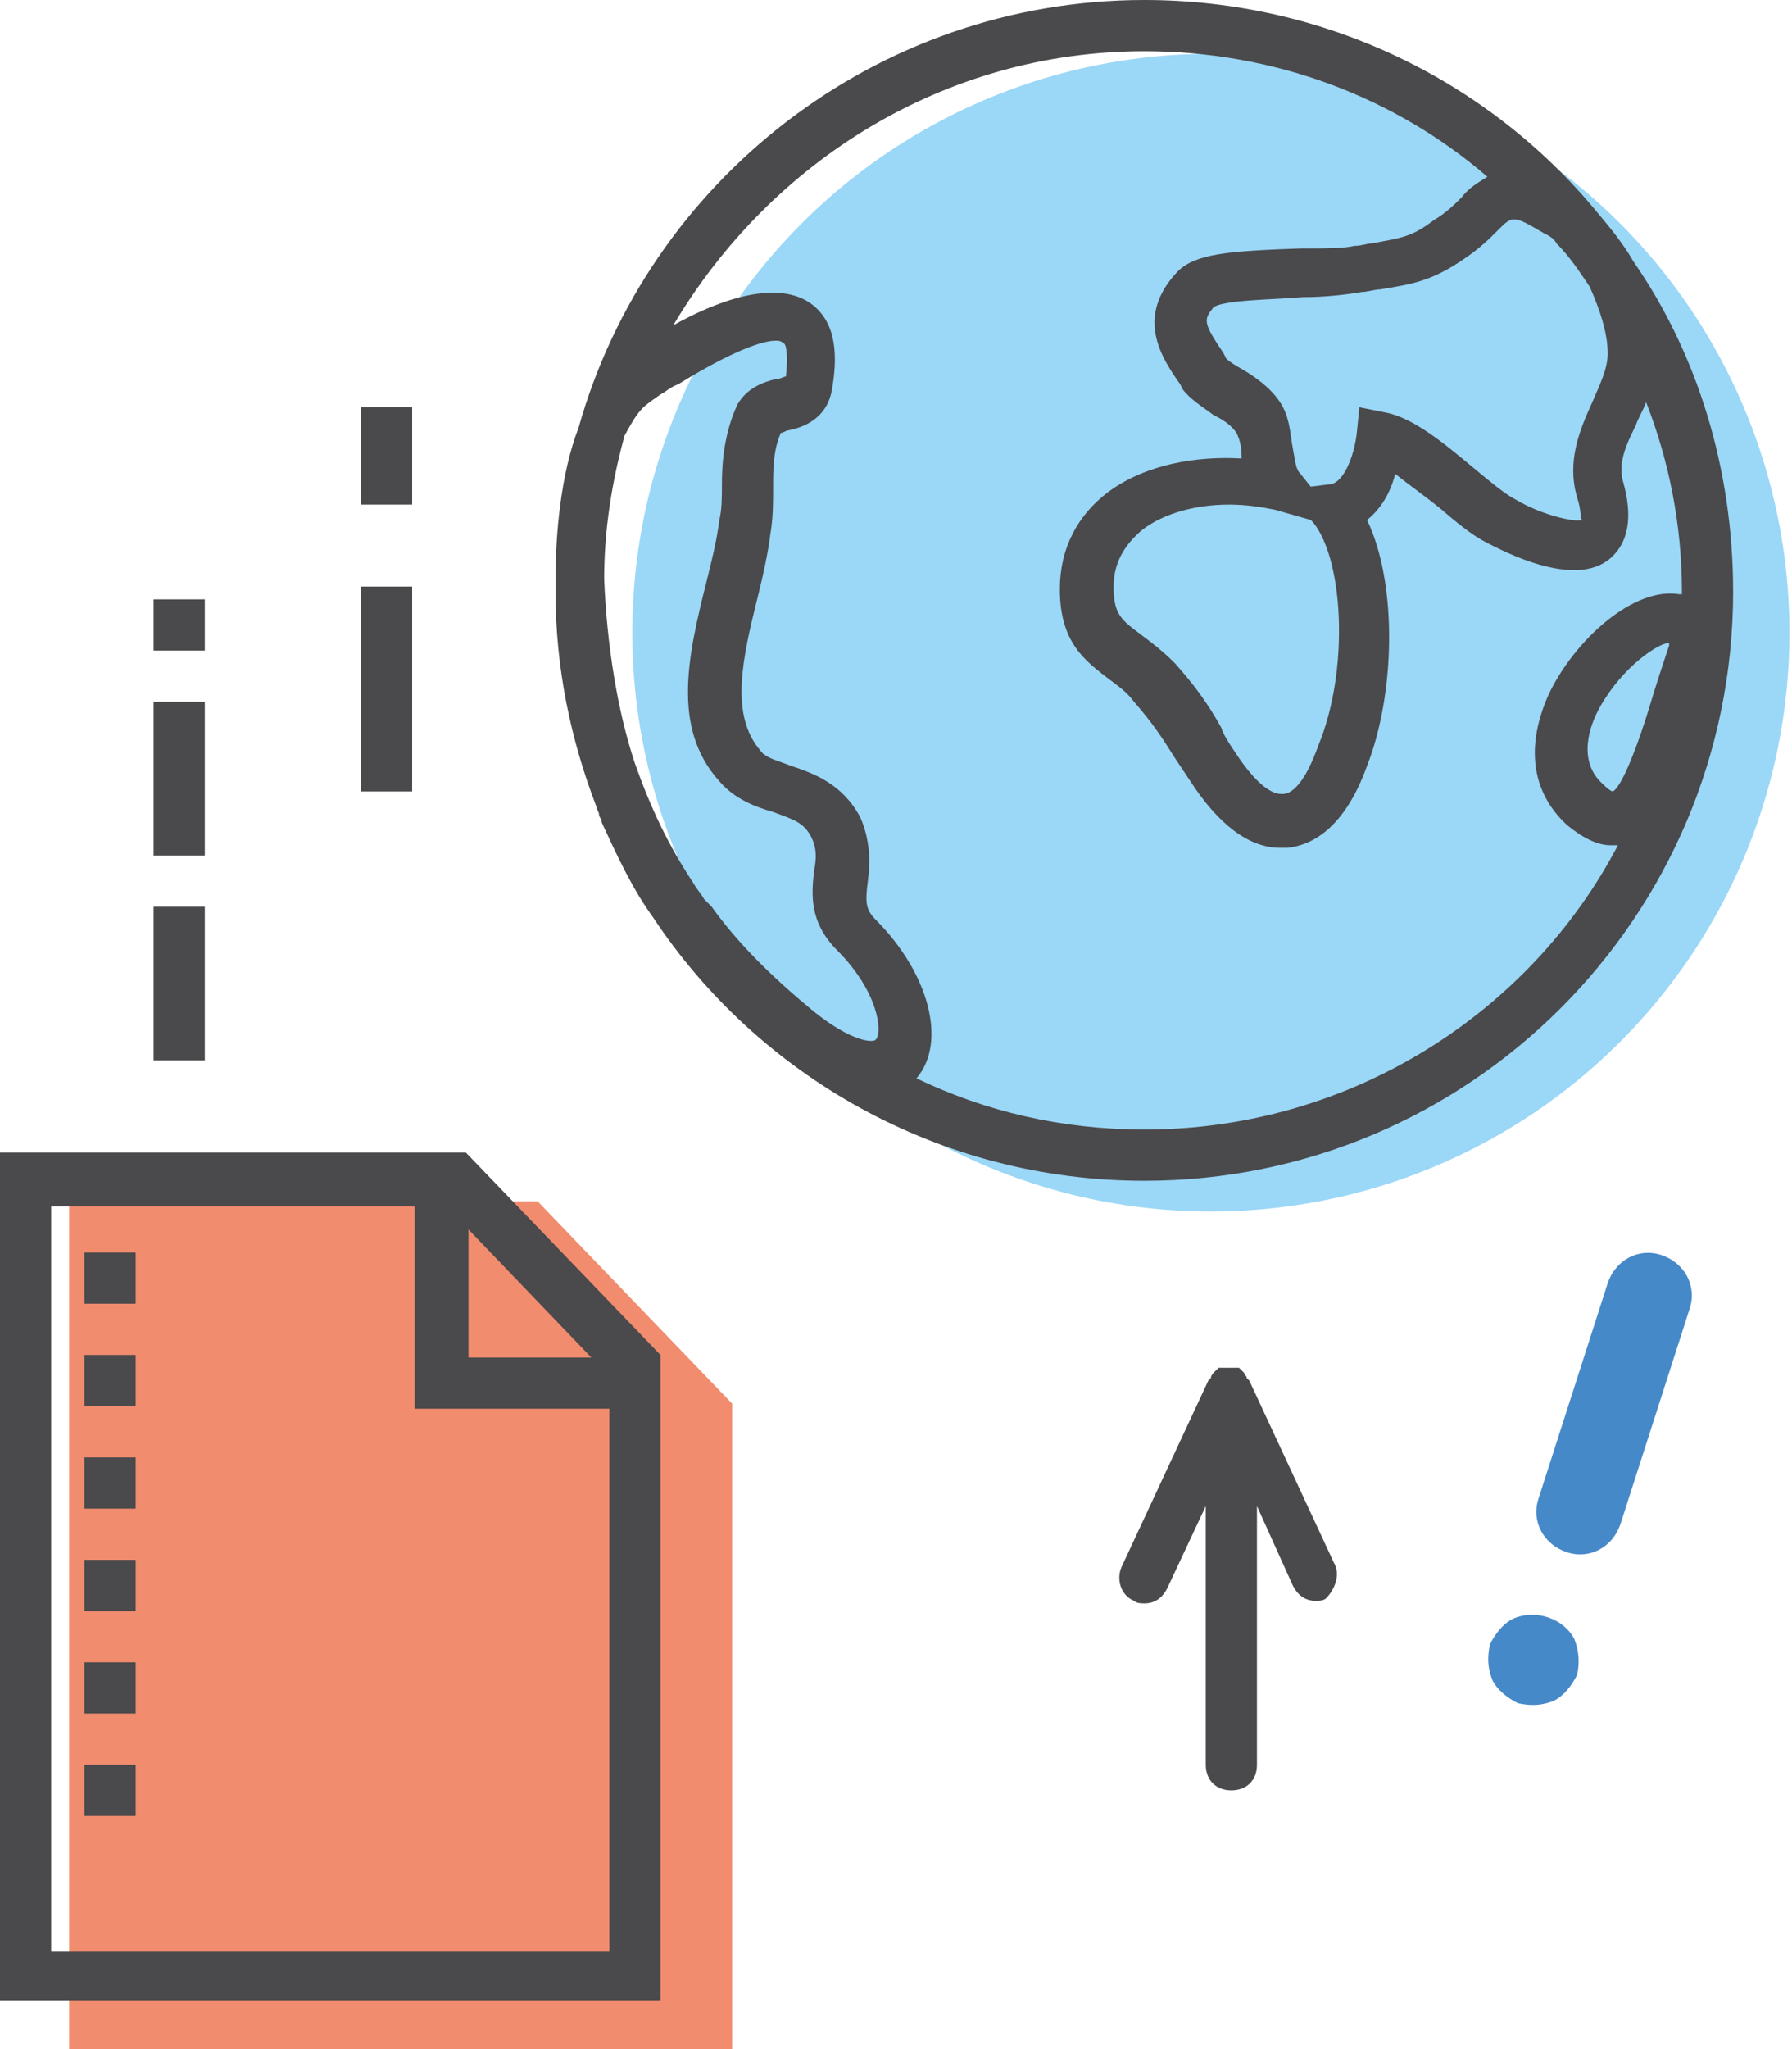
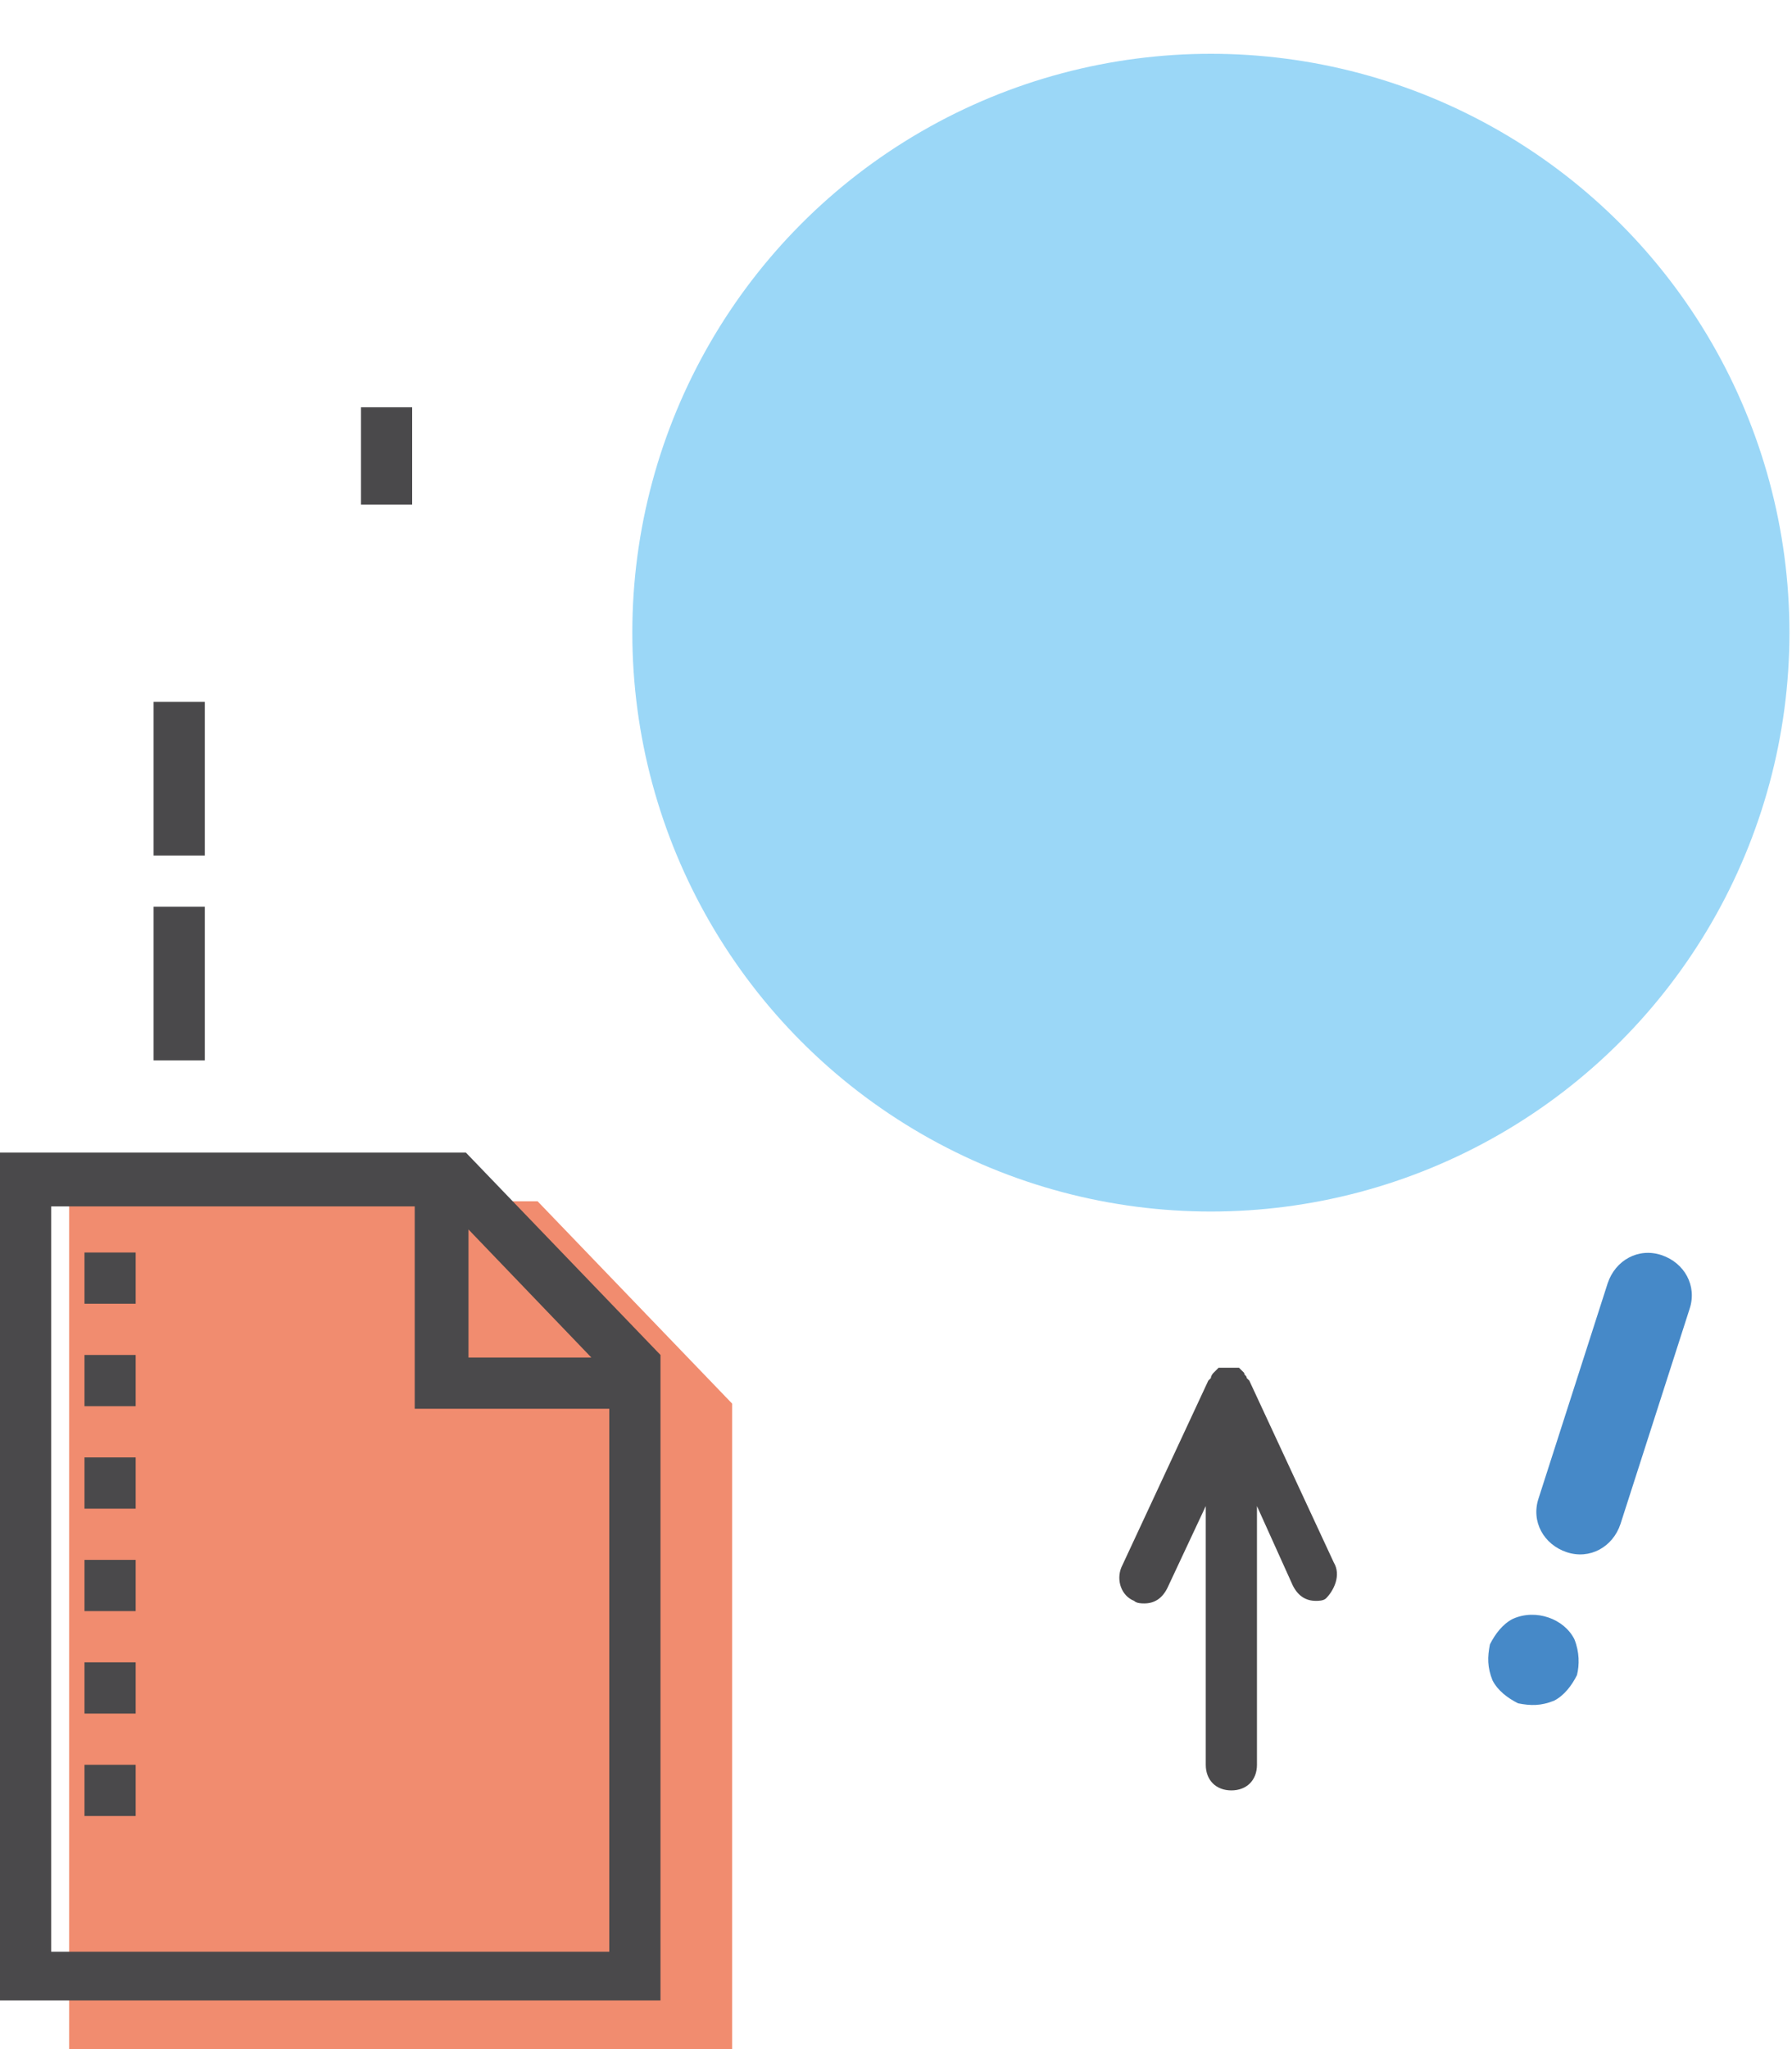
<svg xmlns="http://www.w3.org/2000/svg" version="1.1" id="Слой_1" x="0px" y="0px" viewBox="0 0 70 80" style="enable-background:new 0 0 70 80;" xml:space="preserve">
  <style type="text/css">
	.st0{fill:#4A494B;}
	.st1{fill:#F18C6F;}
	.st2{fill:#4689C8;}
	.st3{fill:#9BD7F7;}
</style>
  <g>
    <g>
      <rect x="6" y="27.4" class="st0" width="2" height="6" />
    </g>
    <g>
      <rect x="6" y="35.4" class="st0" width="2" height="6" />
    </g>
    <g>
-       <rect x="6" y="23.4" class="st0" width="2" height="2" />
-     </g>
+       </g>
  </g>
  <g>
    <polygon class="st1" points="28.6,80 2.7,80 2.7,46.9 21,46.9 28.6,54.8  " />
    <g>
      <path class="st0" d="M5.3,70.9h-2v-2h2V70.9z M5.3,66.9h-2v-2h2V66.9z M5.3,62.9h-2v-2h2V62.9z M5.3,58.9h-2v-2h2V58.9z M5.3,54.9    h-2v-2h2V54.9z M5.3,50.9h-2v-2h2V50.9z" />
    </g>
    <path class="st0" d="M25.8,52.9l-7.6-7.9l0,0h0l0,0l0,0H0v33.1h25.8L25.8,52.9L25.8,52.9z M23.1,53l-4.8,0l0-5L23.1,53z M23.8,76.2   H2V47.1h14.2l0,5.9l0,2l2,0l5.6,0V76.2z" />
  </g>
  <g>
    <g>
      <rect x="14.1" y="15.9" class="st0" width="2" height="3.8" />
    </g>
    <g>
-       <rect x="14.1" y="22.9" class="st0" width="2" height="8" />
-     </g>
+       </g>
  </g>
  <g>
    <g>
      <path class="st2" d="M61.2,60.6c0.9,0.3,1.8-0.2,2.1-1.1l2.7-8.4c0.3-0.9-0.2-1.8-1.1-2.1c-0.9-0.3-1.8,0.2-2.1,1.1l-2.7,8.4    C59.8,59.4,60.3,60.3,61.2,60.6z" />
    </g>
    <g>
      <path class="st2" d="M59.3,66.5c0.5,0.1,0.9,0.1,1.4-0.1c0.4-0.2,0.7-0.6,0.9-1c0.1-0.4,0.1-0.9-0.1-1.4c-0.4-0.8-1.5-1.2-2.4-0.8    c-0.4,0.2-0.7,0.6-0.9,1c-0.1,0.5-0.1,0.9,0.1,1.4C58.5,66,58.9,66.3,59.3,66.5z" />
    </g>
  </g>
  <g>
    <circle class="st3" cx="47.3" cy="24.7" r="22.6" />
  </g>
-   <path class="st0" d="M63.8,10.2c-0.4-0.7-0.9-1.3-1.4-1.9C58.2,3.2,51.8,0,44.7,0C34.2,0,25.3,7.1,22.6,16.7c0,0,0,0,0,0  c-0.7,1.8-0.9,4.2-0.9,5.9c0,0,0,0,0,0.1c0,0.1,0,0.2,0,0.4c0,3,0.6,5.8,1.6,8.4c0,0.1,0.1,0.2,0.1,0.3c0,0.1,0.1,0.2,0.1,0.2  c0,0,0,0,0,0.1c0.6,1.3,1.2,2.6,2,3.7c4.1,6.2,11.2,10.3,19.2,10.3c12.7,0,23-10.3,23-23C67.7,18.3,66.3,13.8,63.8,10.2z M62.8,13.8  c0,0.6-0.3,1.2-0.6,1.9c-0.5,1.1-1,2.3-0.6,3.7v0c0.2,0.6,0.1,0.8,0.2,0.9c-0.3,0.1-1.6-0.2-2.6-0.8c-0.4-0.2-1-0.7-1.6-1.2  c-1.2-1-2.4-2-3.5-2.2l-1-0.2l-0.1,1c-0.1,0.9-0.5,1.9-1,2L51.2,19l-0.4-0.5c-0.2-0.2-0.2-0.5-0.3-1c-0.1-0.5-0.1-1.2-0.5-1.8  c-0.4-0.6-1-1-1.5-1.3c-0.2-0.1-0.5-0.3-0.6-0.4l-0.1-0.2c-0.8-1.2-0.8-1.3-0.4-1.8c0.4-0.3,2.4-0.3,3.5-0.4c0.9,0,1.7-0.1,2.3-0.2  c0.2,0,0.5-0.1,0.7-0.1c1.2-0.2,2-0.3,3.3-1.2c0.6-0.4,1-0.8,1.3-1.1c0.6-0.6,0.6-0.6,1.8,0.1c0.2,0.1,0.4,0.2,0.5,0.4  c0.5,0.5,0.9,1.1,1.3,1.7C62.5,12.1,62.8,13,62.8,13.8z M51.5,29.1C51,30.5,50.5,31,50.1,31c-0.2,0-0.8,0-1.9-1.7  c-0.2-0.3-0.4-0.6-0.5-0.9c-0.5-0.9-1-1.6-1.8-2.5c-0.5-0.5-0.9-0.8-1.3-1.1c-0.8-0.6-1.1-0.8-1.1-1.9c0-0.9,0.4-1.6,1.1-2.2  c0.9-0.7,2.2-1,3.4-1c0.7,0,1.3,0.1,1.8,0.2l1.4,0.4l0.1,0.1C52.5,21.9,52.7,26.2,51.5,29.1z M25.8,15.4c0.2-0.1,0.4-0.3,0.7-0.4  c1.6-1,3.1-1.7,3.8-1.7c0.1,0,0.2,0,0.3,0.1c0.1,0,0.2,0.4,0.1,1.3c-0.1,0-0.2,0.1-0.4,0.1c-0.4,0.1-1.1,0.3-1.5,1  c-0.5,1.1-0.6,2.2-0.6,3.1c0,0.5,0,1-0.1,1.4c-0.1,0.8-0.3,1.6-0.5,2.4c-0.7,2.8-1.4,5.7,0.5,7.8c0.6,0.7,1.4,1,2.1,1.2  c0.8,0.3,1.2,0.4,1.5,1c0.2,0.4,0.2,0.8,0.1,1.3c-0.1,0.9-0.2,2,0.9,3.1c1.6,1.6,1.8,3.2,1.5,3.5c-0.1,0.1-0.9,0.1-2.4-1.1  c-1.7-1.4-3-2.7-4-4.1c-0.1-0.1-0.2-0.2-0.3-0.3c-0.1-0.2-0.3-0.4-0.4-0.6c-1-1.5-1.7-3-2.3-4.7c-0.7-2.1-1.1-4.7-1.2-7.2  c0-1.9,0.3-3.8,0.8-5.6C25,15.9,25.1,15.9,25.8,15.4z M44.7,44.1c-3.2,0-6.2-0.7-8.9-2c1.2-1.4,0.5-4.1-1.6-6.2  c-0.4-0.4-0.4-0.7-0.3-1.5c0.1-0.7,0.1-1.6-0.3-2.5c-0.7-1.3-1.8-1.7-2.7-2c-0.5-0.2-1-0.3-1.2-0.6c-1.2-1.4-0.7-3.6-0.1-6  c0.2-0.8,0.4-1.7,0.5-2.5c0.1-0.6,0.1-1.2,0.1-1.7c0-0.8,0-1.5,0.3-2.2c0.1,0,0.2-0.1,0.3-0.1c0.5-0.1,1.5-0.4,1.7-1.6  c0.3-1.7,0-2.8-0.9-3.4c-1.4-0.9-3.7,0-5.3,0.9C30.1,6.3,36.9,2,44.7,2c5.1,0,9.8,1.8,13.4,4.9c-0.3,0.2-0.7,0.4-1,0.8  c-0.3,0.3-0.6,0.6-1.1,0.9c-0.9,0.7-1.4,0.7-2.4,0.9c-0.2,0-0.4,0.1-0.7,0.1c-0.4,0.1-1.2,0.1-2.1,0.1c-2.8,0.1-4.1,0.2-4.8,0.9  c-1.7,1.8-0.6,3.4,0.1,4.4l0.1,0.2c0.3,0.4,0.8,0.7,1.2,1c0.4,0.2,0.7,0.4,0.9,0.7c0.1,0.2,0.2,0.5,0.2,0.9c0,0,0,0.1,0,0.1  c-1.7-0.1-3.7,0.2-5.2,1.3c-1.2,0.9-1.9,2.2-1.9,3.8c0,2.1,1,2.8,1.9,3.5c0.4,0.3,0.7,0.5,1,0.9c0.7,0.8,1.1,1.4,1.6,2.2  c0.2,0.3,0.4,0.6,0.6,0.9c1.1,1.7,2.3,2.6,3.5,2.6c0.1,0,0.2,0,0.3,0c0.9-0.1,2.2-0.7,3.1-3.2c1.1-2.8,1.2-7.1,0-9.6  c0.5-0.4,0.9-1,1.1-1.8c0.5,0.4,1.2,0.9,1.7,1.3c0.7,0.6,1.3,1.1,1.9,1.4c0.6,0.3,3.4,1.8,4.8,0.6c0.7-0.6,0.9-1.6,0.5-3  c-0.2-0.7,0.1-1.4,0.5-2.2c0.1-0.3,0.3-0.6,0.4-0.9c0.9,2.3,1.4,4.8,1.4,7.4c0,0,0,0,0,0.1c0,0,0,0-0.1,0c-1.8-0.3-4.1,1.8-5.1,3.9  c-0.9,2-0.7,3.8,0.7,5.1c0.6,0.5,1.2,0.8,1.7,0.8c0.1,0,0.2,0,0.3,0C59.8,39.5,52.8,44.1,44.7,44.1z M64.4,27.7c-0.3,1-1,3-1.4,3.2  c0,0-0.1,0-0.4-0.3c-1-0.9-0.5-2.3-0.1-3c0.9-1.6,2.3-2.5,2.7-2.5c0,0,0,0,0,0c0,0,0,0,0,0.1C65,25.8,64.7,26.7,64.4,27.7z" />
  <path class="st0" d="M52.1,61l-3.3-7.1c0,0-0.1-0.1-0.1-0.1c0-0.1-0.1-0.1-0.1-0.2c0,0,0,0,0,0c0,0-0.1-0.1-0.1-0.1c0,0,0,0,0,0  c0,0-0.1-0.1-0.1-0.1c0,0,0,0,0,0c0,0,0,0,0,0c-0.1,0-0.1,0-0.2,0c-0.1,0-0.1,0-0.2,0c0,0,0,0,0,0c0,0,0,0,0,0c-0.1,0-0.1,0-0.2,0  c-0.1,0-0.1,0-0.2,0c0,0,0,0,0,0c0,0,0,0,0,0c0,0-0.1,0.1-0.1,0.1c0,0,0,0,0,0c0,0-0.1,0.1-0.1,0.1c0,0,0,0,0,0c0,0-0.1,0.1-0.1,0.2  c0,0-0.1,0.1-0.1,0.1l-3.4,7.3c-0.2,0.5,0,1.1,0.5,1.3c0.1,0.1,0.3,0.1,0.4,0.1c0.4,0,0.7-0.2,0.9-0.6l1.5-3.2v10.1c0,0.6,0.4,1,1,1  s1-0.4,1-1V58.8l1.4,3.1c0.2,0.4,0.5,0.6,0.9,0.6c0.1,0,0.3,0,0.4-0.1C52.1,62.1,52.4,61.5,52.1,61z" />
</svg>